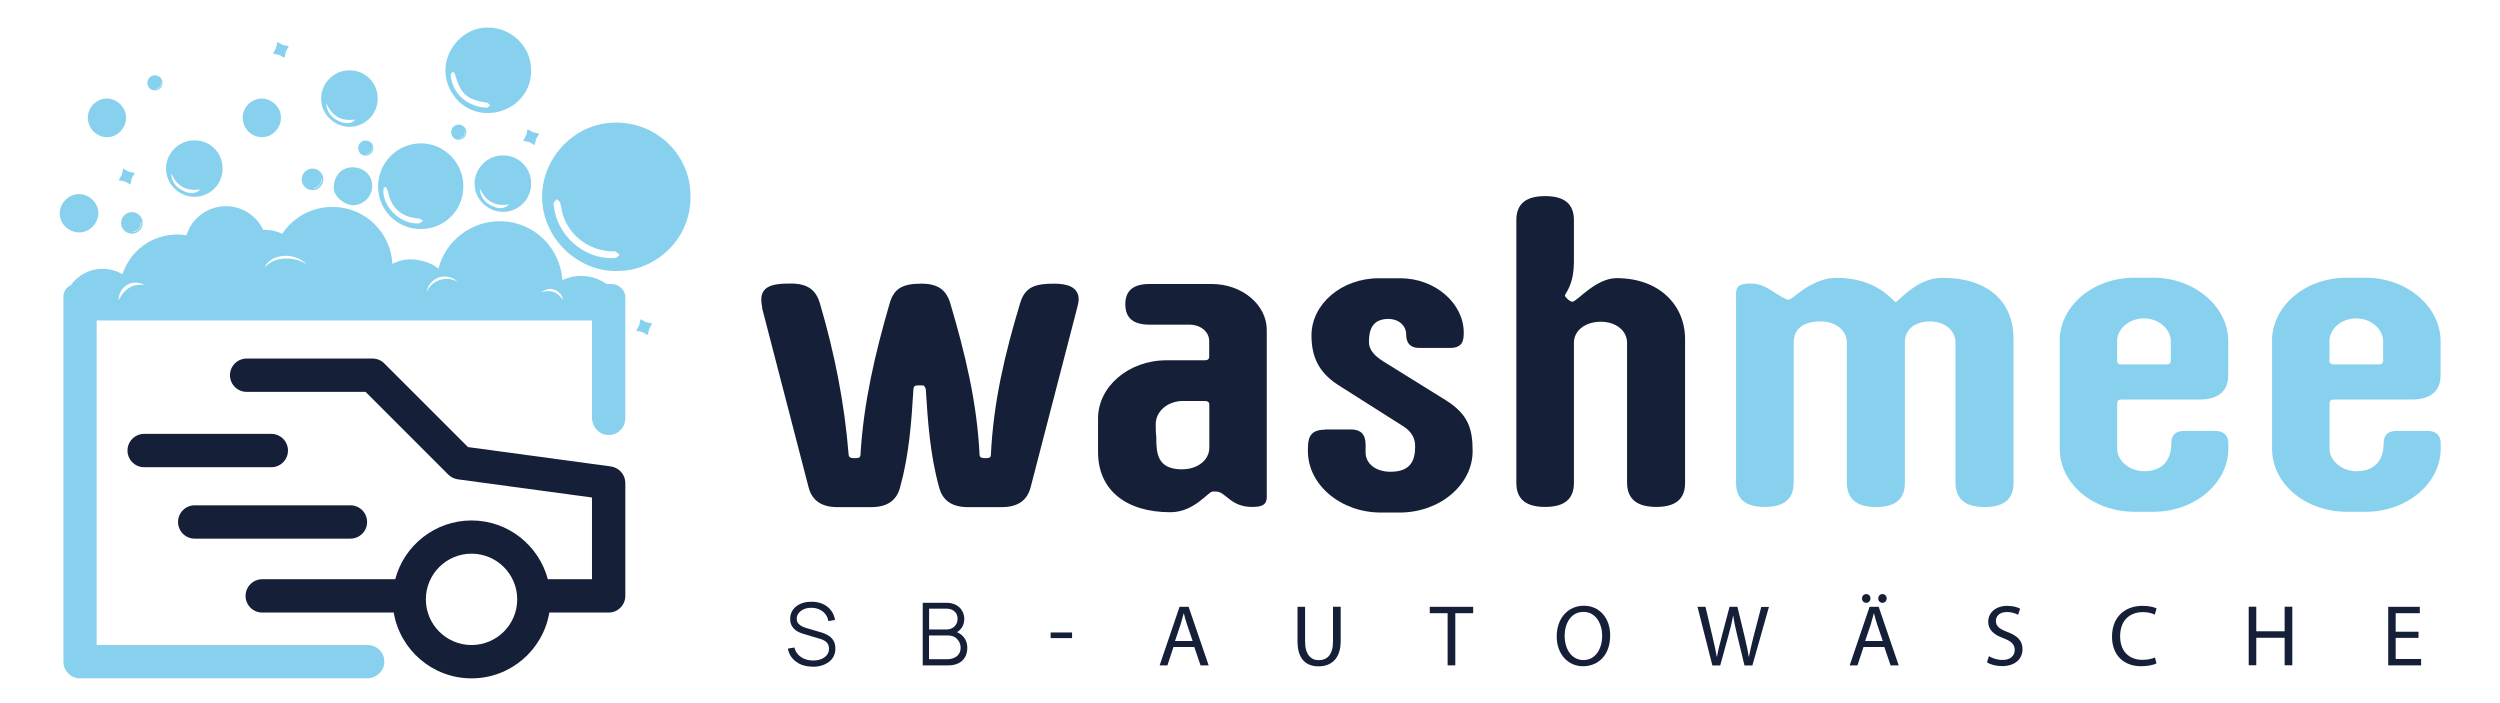
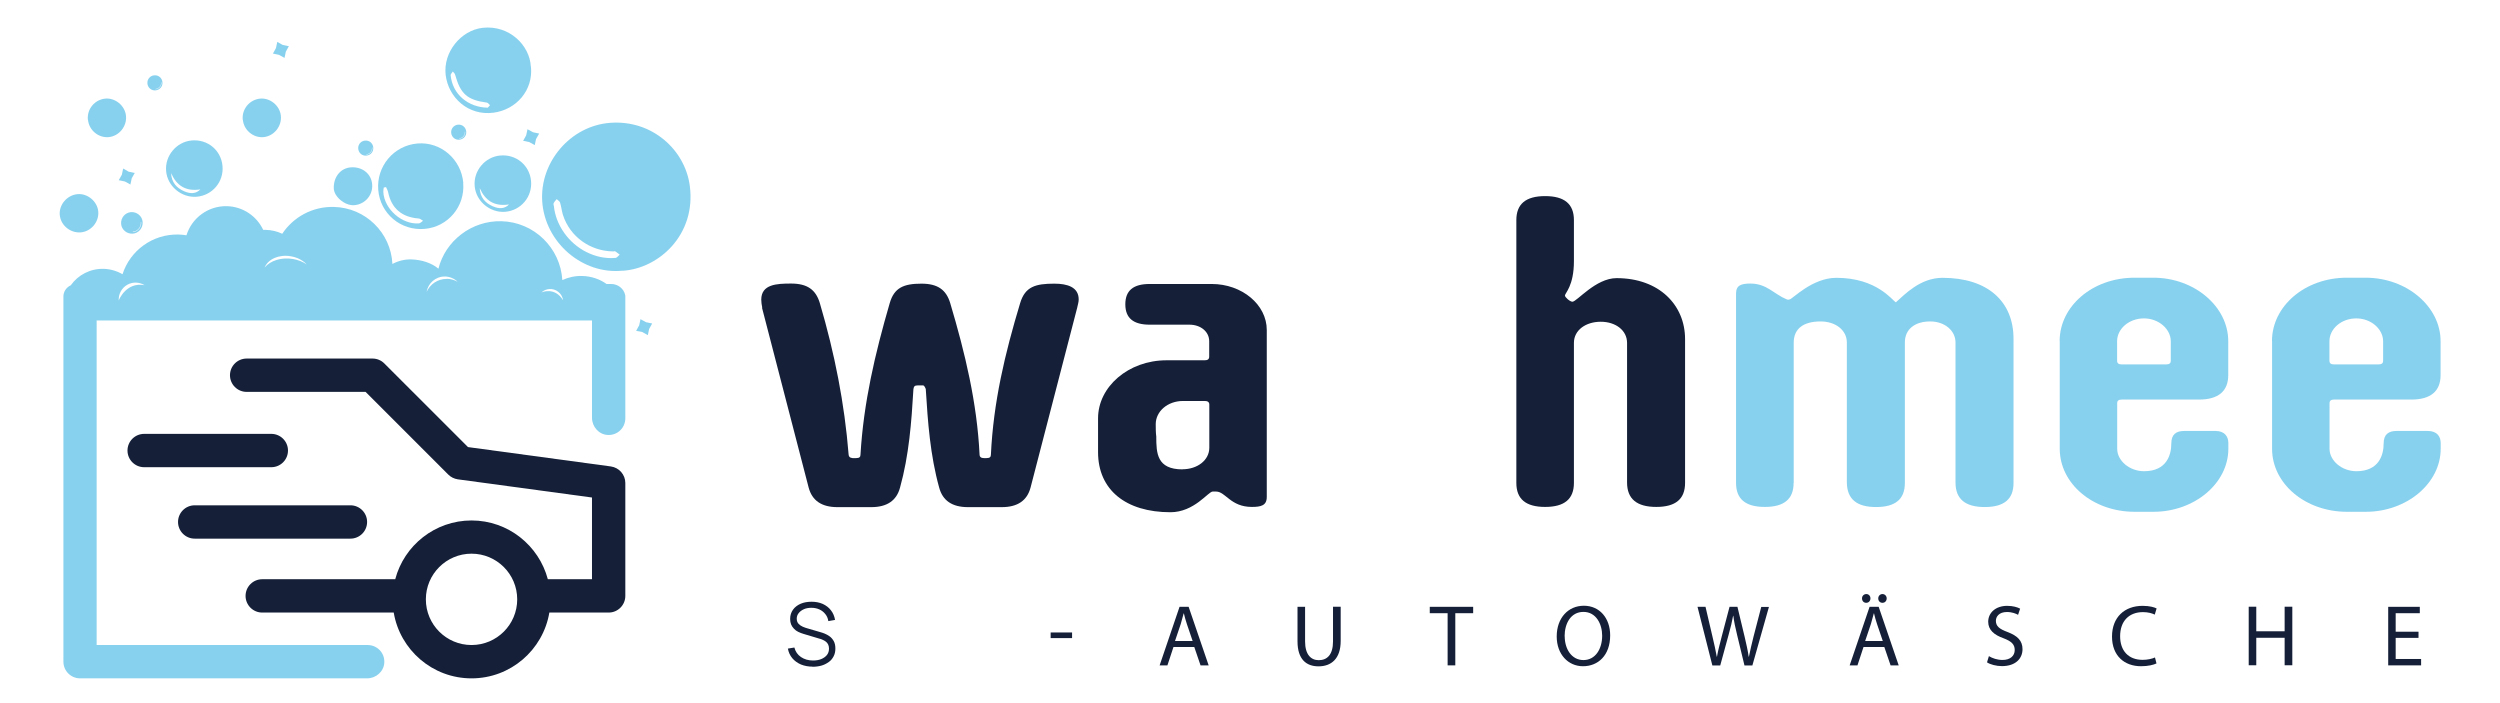
<svg xmlns="http://www.w3.org/2000/svg" id="Ebene_1" version="1.1" viewBox="0 0 231 65" width="231" height="65">
  <defs>
    <style>
      .st0 {
        fill: #152038;
      }

      .st1 {
        fill: #88d1ee;
      }
    </style>
  </defs>
  <path class="st0" d="M25.07,43.17h-11.75c-.85,0-1.54-.69-1.54-1.54s.69-1.54,1.54-1.54h11.75c.85,0,1.54.69,1.54,1.54s-.69,1.54-1.54,1.54Z" />
  <path class="st0" d="M32.38,49.77h-14.39c-.85,0-1.54-.69-1.54-1.54s.69-1.54,1.54-1.54h14.39c.85,0,1.54.69,1.54,1.54s-.69,1.54-1.54,1.54Z" />
  <path class="st0" d="M56.45,43.1l-13.21-1.79-7.73-7.73c-.29-.29-.68-.45-1.09-.45h-11.63c-.85,0-1.54.69-1.54,1.54s.69,1.54,1.54,1.54h10.99l7.64,7.64c.24.24.55.39.88.44l12.4,1.68v7.55h-4.08c-.83-3.12-3.67-5.43-7.05-5.43s-6.23,2.31-7.05,5.43h-12.29c-.85,0-1.54.69-1.54,1.54s.69,1.54,1.54,1.54h12.15c.58,3.45,3.58,6.08,7.19,6.08s6.61-2.63,7.19-6.08h5.48c.85,0,1.54-.69,1.54-1.54v-10.43c0-.77-.57-1.42-1.33-1.53ZM43.57,59.6c-2.33,0-4.22-1.89-4.22-4.22s1.89-4.22,4.22-4.22,4.22,1.89,4.22,4.22-1.89,4.22-4.22,4.22Z" />
  <polygon class="st1" points="59.69 29.77 59.18 29.49 59.06 30.06 58.78 30.57 59.35 30.68 59.86 30.97 59.98 30.4 60.26 29.89 59.69 29.77" />
  <polygon class="st1" points="49.25 12.22 48.74 11.94 48.62 12.5 48.34 13.01 48.91 13.13 49.41 13.41 49.53 12.85 49.82 12.34 49.25 12.22" />
  <polygon class="st1" points="26.12 4.15 25.62 3.87 25.5 4.44 25.22 4.95 25.78 5.07 26.29 5.35 26.41 4.78 26.69 4.27 26.12 4.15" />
  <polygon class="st1" points="11.88 15.86 11.38 15.57 11.26 16.14 10.97 16.65 11.54 16.77 12.05 17.05 12.17 16.48 12.45 15.98 11.88 15.86" />
  <path class="st1" d="M12.27,21.45v-.04c.45-.04.78-.44.74-.89h.04c.04.47-.31.89-.78.93ZM12.1,19.6c-.55.05-.95.53-.91,1.08s.53.95,1.08.91.95-.53.91-1.08-.53-.95-1.08-.91Z" />
-   <path class="st1" d="M28.96,17.43v-.04c.45-.04.78-.44.74-.89h.04c.04.47-.31.89-.78.93ZM28.79,15.58c-.55.05-.95.53-.91,1.08s.53.95,1.08.91.95-.53.91-1.08-.53-.95-1.08-.91Z" />
  <path class="st1" d="M14.37,8.25v-.03c.31-.03.55-.31.52-.62h.03c.03.33-.22.62-.55.65ZM14.25,6.96c-.38.03-.67.37-.63.76s.37.67.76.63.67-.37.63-.76-.37-.67-.76-.63Z" />
  <path class="st1" d="M33.85,14.29v-.03c.31-.03.55-.31.52-.62h.03c.03.33-.22.62-.55.65ZM33.73,12.99c-.38.03-.67.37-.63.76s.37.67.76.63.67-.37.63-.76-.37-.67-.76-.63Z" />
  <path class="st1" d="M42.43,12.82v-.03c.31-.03.55-.31.52-.62h.03c.03.33-.22.62-.55.65ZM42.32,11.52c-.38.03-.67.37-.63.76s.37.67.76.63.67-.37.63-.76-.37-.67-.76-.63Z" />
  <path class="st1" d="M57.52,25.01c-3.7.38-7.18-2.61-7.42-6.42-.23-3.59,2.59-6.96,6.27-7.24,3.87-.3,6.94,2.49,7.37,5.84.59,4.53-2.89,7.63-6.22,7.83ZM51.18,19.04c.17,1.75,1.36,3.43,3.01,4.25.84.42,1.74.62,2.68.54.14-.01.26-.2.39-.3-.13-.1-.26-.21-.4-.3-.05-.03-.15,0-.22,0-2.12-.03-3.98-1.37-4.62-3.36-.12-.37-.15-.78-.27-1.15-.04-.13-.2-.21-.31-.32-.1.12-.21.23-.28.37-.04.07,0,.18.02.28Z" />
  <path class="st1" d="M49.06,6.16c.22,2.2-1.37,3.97-3.44,4.25-2.37.32-4.19-1.41-4.44-3.48-.25-2.09,1.39-4.13,3.42-4.36,2.46-.27,4.35,1.61,4.45,3.59ZM45.07,9.95s.13-.13.21-.23c-.1-.08-.19-.23-.3-.24-1.8-.24-2.44-.8-2.93-2.59-.03-.11-.14-.19-.21-.28-.07.11-.21.24-.2.34.17,1.76,1.61,2.97,3.43,3Z" />
  <path class="st1" d="M42.8,16.91c.18,2.17-1.41,4.06-3.57,4.24-2.2.19-4.1-1.41-4.28-3.6-.18-2.18,1.43-4.1,3.61-4.29,2.16-.19,4.06,1.45,4.25,3.65ZM35.65,17.29c-.06.01-.13.03-.19.04-.02.14-.05.28-.04.42.09,1.57,1.72,3.01,3.29,2.89.13-.01.25-.16.38-.24-.13-.07-.26-.2-.4-.21-1.57-.12-2.52-.94-2.83-2.44-.03-.16-.13-.31-.19-.46Z" />
  <path class="st1" d="M9.08,19.54c.08.96-.65,1.84-1.6,1.93-.98.09-1.89-.66-1.96-1.63-.07-.94.68-1.81,1.64-1.9.93-.09,1.84.67,1.92,1.61Z" />
  <path class="st1" d="M8.12,11.07c-.1-.99.63-1.87,1.62-1.96.91-.08,1.8.65,1.9,1.57.11.98-.62,1.89-1.59,1.99-.95.09-1.83-.64-1.92-1.6Z" />
  <path class="st1" d="M22.43,11.07c-.1-.99.63-1.87,1.62-1.96.91-.08,1.8.65,1.9,1.57.11.98-.62,1.89-1.59,1.99-.95.09-1.83-.64-1.92-1.6Z" />
  <path class="st1" d="M32.45,15.46c1.05-.06,1.88.62,1.94,1.6.07.99-.69,1.84-1.68,1.9-.85.05-1.84-.78-1.87-1.55-.03-1.08.64-1.89,1.61-1.95Z" />
-   <path class="st1" d="M34.89,8.87c.13,1.46-.94,2.72-2.39,2.84-1.4.11-2.7-.97-2.82-2.37-.13-1.41.95-2.7,2.35-2.83,1.48-.14,2.73.9,2.86,2.36ZM30.15,9.55c.04.83.49,1.35,1.2,1.66.61.27,1.12.23,1.5-.17-1.35.21-2.19-.35-2.7-1.5Z" />
  <path class="st1" d="M20.56,15.34c.13,1.46-.94,2.72-2.39,2.84-1.4.11-2.7-.97-2.82-2.37-.13-1.41.95-2.7,2.35-2.83,1.48-.14,2.73.9,2.86,2.36ZM15.81,16.01c.04.83.49,1.35,1.2,1.66.61.27,1.12.23,1.5-.17-1.35.21-2.19-.35-2.7-1.5Z" />
  <path class="st1" d="M49.07,16.73c.13,1.46-.94,2.72-2.39,2.84-1.4.11-2.7-.97-2.82-2.37-.13-1.41.95-2.7,2.35-2.83,1.48-.14,2.73.9,2.86,2.36ZM44.33,17.4c.04.83.49,1.35,1.2,1.66.61.27,1.12.23,1.5-.17-1.35.21-2.19-.35-2.7-1.5Z" />
  <path class="st1" d="M57.77,27.27c-.13-.61-.68-1.03-1.3-1.03h-.42c-.64-.45-1.41-.72-2.25-.74-.66-.02-1.28.12-1.84.38-.18-2.97-2.6-5.36-5.63-5.44-2.76-.07-5.18,1.82-5.82,4.39-.61-.54-1.61-.84-2.49-.86-.64-.02-1.24.14-1.76.42-.14-2.88-2.48-5.2-5.41-5.27-1.98-.05-3.75.94-4.77,2.48-.46-.22-.98-.35-1.53-.36-.08,0-.15,0-.23,0-.59-1.26-1.86-2.15-3.35-2.19-1.75-.04-3.25,1.1-3.74,2.69-.24-.04-.48-.06-.73-.07-2.41-.06-4.48,1.49-5.18,3.67-.51-.3-1.11-.48-1.74-.5-1.25-.03-2.37.57-3.04,1.52-.39.18-.67.56-.68,1.01,0,0,0,0,0,.01v33.76c0,.85.69,1.54,1.54,1.54h26.52c.82,0,1.54-.62,1.59-1.44.06-.9-.65-1.64-1.54-1.64H8.93v-29.99h45.77v8.99c0,.82.62,1.54,1.44,1.59.9.06,1.64-.65,1.64-1.54v-11.28s0-.07-.01-.11ZM10.97,27.75c0-.13,0-.26.03-.39h0s0,0,0,0c.12-.58.57-1.07,1.18-1.21.42-.09.83-.01,1.17.2-1.72-.32-2.38,1.41-2.38,1.41ZM27.07,23.93c-1.07-.18-2.08.15-2.61.78.31-.77,1.32-1.22,2.41-1.03.61.1,1.12.38,1.47.75-.36-.24-.79-.42-1.28-.5ZM41.27,25.77c-.83,0-1.53.49-1.85,1.2.13-.8.83-1.42,1.67-1.42.47,0,.89.19,1.2.49-.3-.17-.65-.28-1.02-.28ZM50.03,27.02c.42-.39,1.08-.43,1.55-.06.26.2.41.49.45.79-.77-1.29-2-.73-2-.73Z" />
  <path class="st0" d="M70.43,28.42c-.05-.23-.09-.5-.09-.73,0-1.42,1.42-1.49,2.75-1.49,1.51,0,2.29.57,2.66,1.8,1.38,4.67,2.29,9.34,2.66,13.98,0,.15.09.31.23.31.05.04.14.04.18.04h.28c.32,0,.41-.11.41-.34.28-4.75,1.33-9.27,2.7-13.98.41-1.42,1.28-1.8,2.93-1.8,1.51,0,2.29.57,2.66,1.8,1.38,4.63,2.48,9.23,2.71,13.98,0,.23.14.34.41.34h.23c.32,0,.41-.11.41-.34.23-4.82,1.28-9.27,2.7-13.98.46-1.53,1.42-1.8,3.16-1.8,1.19,0,2.25.31,2.25,1.46,0,.27-.09.5-.14.77l-4.31,16.62c-.32,1.19-1.19,1.8-2.66,1.8h-3.12c-1.47,0-2.34-.61-2.66-1.8-.83-2.99-1.05-6.05-1.24-9.11-.05-.15-.14-.31-.23-.34h-.5c-.32,0-.37.11-.41.34-.18,3.06-.41,6.13-1.24,9.11-.32,1.19-1.19,1.8-2.66,1.8h-3.12c-1.47,0-2.34-.61-2.66-1.8l-4.31-16.62Z" />
  <path class="st0" d="M101.46,38.65c0-2.91,2.8-5.36,6.33-5.36h3.53c.28,0,.41-.11.41-.34v-1.42c0-.88-.78-1.53-1.83-1.53h-3.67c-1.51,0-2.25-.61-2.25-1.88s.73-1.88,2.25-1.88h5.73c2.8,0,5.09,1.91,5.09,4.25v15.43c0,.8-.55.92-1.38.92-1.97,0-2.43-1.42-3.3-1.42h-.32c-.41,0-1.7,1.91-3.9,1.91-4.13,0-6.69-2.07-6.69-5.55v-3.14ZM109.26,43.36c1.38,0,2.48-.84,2.48-1.99v-3.98c0-.23-.14-.34-.41-.34h-2.02c-1.42,0-2.52.96-2.52,2.14,0,.38,0,.77.05,1.15,0,1.53.05,3.03,2.43,3.03Z" />
-   <path class="st0" d="M122.46,39.68h2.34c1.56,0,1.38,1.23,1.38,2.11,0,1.11,1.01,1.8,2.29,1.8,1.88,0,2.29-1.03,2.29-2.37,0-.8-.41-1.38-1.05-1.8l-6.1-3.87c-1.83-1.19-2.43-2.68-2.43-4.56,0-2.87,2.75-5.28,6.23-5.28h1.97c3.25,0,5.87,2.34,5.87,5.02,0,.73-.09,1.42-1.28,1.42h-2.8c-1.01,0-1.24-.61-1.24-1.26,0-.8-.69-1.42-1.65-1.42-1.51,0-1.79,1.07-1.79,2.11,0,.84.64,1.38,1.37,1.84l5.73,3.56c2.06,1.3,2.48,2.6,2.48,4.71,0,3.1-3.03,5.67-6.74,5.67h-1.74c-3.71,0-6.74-2.57-6.74-5.67,0-1,0-1.99,1.6-1.99Z" />
  <path class="st0" d="M140.11,20.34c0-1.49.87-2.22,2.66-2.22s2.66.73,2.66,2.22v3.79c0,2.3-.83,2.95-.83,3.18,0,.15.46.57.69.57.41,0,2.15-2.18,4.08-2.18,3.94,0,6.33,2.49,6.33,5.63v13.29c0,1.49-.87,2.22-2.66,2.22s-2.7-.73-2.7-2.26v-12.9c0-1.15-1.05-1.95-2.43-1.95s-2.48.77-2.48,1.95v12.94c0,1.49-.87,2.22-2.66,2.22s-2.66-.73-2.66-2.22v-24.28Z" />
  <path class="st1" d="M165.73,44.62c0,1.49-.87,2.22-2.66,2.22s-2.66-.73-2.66-2.22v-17.5c0-.77.5-.92,1.33-.92,1.51,0,2.15.96,3.35,1.46.09.04.18.04.28,0,.23,0,2.06-1.99,4.31-1.99,3.76,0,5.18,2.11,5.5,2.26.83-.73,2.25-2.26,4.31-2.26,4.17,0,6.56,2.18,6.56,5.63v13.33c0,1.49-.87,2.22-2.66,2.22s-2.7-.73-2.7-2.26v-12.94c0-1.11-1.01-1.95-2.34-1.95s-2.34.65-2.34,1.95v12.98c0,1.49-.87,2.22-2.66,2.22s-2.66-.73-2.7-2.22v-12.98c0-1.15-1.05-1.95-2.43-1.95-1.6,0-2.48.69-2.48,1.95v12.98Z" />
  <path class="st1" d="M190.31,31.52c0-3.22,3.03-5.86,6.92-5.86h1.74c3.81,0,6.92,2.68,6.92,5.86v3.14c0,1.49-.92,2.26-2.7,2.26h-7.15c-.28,0-.41.11-.41.34v4.21c0,1.11,1.15,2.07,2.48,2.07,2.11,0,2.52-1.53,2.52-2.57,0-.84.46-1.15,1.19-1.15h2.89c.87,0,1.19.54,1.19,1.11v.54c0,3.18-3.12,5.82-6.92,5.82h-1.74c-3.85,0-6.92-2.6-6.92-5.82v-9.96ZM196.04,33.67h4.13c.28,0,.41-.11.41-.34v-1.8c0-1.11-1.1-2.11-2.48-2.11s-2.48.96-2.48,2.11v1.8c0,.23.14.34.41.34Z" />
  <path class="st1" d="M209.93,31.52c0-3.22,3.03-5.86,6.92-5.86h1.74c3.81,0,6.92,2.68,6.92,5.86v3.14c0,1.49-.92,2.26-2.7,2.26h-7.15c-.28,0-.41.11-.41.34v4.21c0,1.11,1.15,2.07,2.48,2.07,2.11,0,2.52-1.53,2.52-2.57,0-.84.46-1.15,1.19-1.15h2.89c.87,0,1.19.54,1.19,1.11v.54c0,3.18-3.12,5.82-6.92,5.82h-1.74c-3.85,0-6.92-2.6-6.92-5.82v-9.96ZM215.66,33.67h4.13c.28,0,.41-.11.41-.34v-1.8c0-1.11-1.1-2.11-2.48-2.11s-2.48.96-2.48,2.11v1.8c0,.23.14.34.41.34Z" />
  <path class="st0" d="M75.1,61.6c-.4,0-.77-.07-1.09-.2-.32-.14-.59-.33-.8-.58-.21-.25-.35-.55-.41-.89l.6-.1c.1.38.3.67.61.88s.68.32,1.11.32c.28,0,.54-.04.76-.13.22-.09.4-.22.53-.38.13-.17.19-.36.19-.59,0-.15-.03-.28-.08-.38-.05-.11-.12-.19-.21-.26-.09-.07-.19-.13-.29-.17-.1-.05-.21-.09-.31-.11l-1.47-.44c-.18-.05-.34-.12-.49-.19s-.28-.17-.39-.29-.2-.24-.26-.39c-.06-.15-.09-.32-.09-.51,0-.33.09-.61.26-.85.17-.24.41-.42.7-.55.3-.13.64-.19,1.02-.19.39,0,.73.07,1.03.2.3.14.56.33.75.58.2.25.33.55.39.9l-.62.11c-.04-.25-.13-.47-.28-.65-.14-.18-.33-.33-.55-.43-.22-.1-.47-.15-.74-.15-.26,0-.49.04-.69.13-.2.09-.36.21-.48.36-.12.15-.18.32-.18.51s.05.35.16.47.24.21.4.28c.16.07.31.12.46.16l1.13.33c.12.03.26.08.42.14.16.06.31.15.47.26.15.11.28.26.38.44.1.18.15.41.15.68s-.05.51-.16.72c-.11.21-.25.39-.45.53s-.42.26-.67.33-.53.11-.84.11Z" />
-   <path class="st0" d="M85.26,61.48v-5.78h2.23c.32,0,.61.07.85.2.24.13.43.31.56.54.13.23.2.48.2.75,0,.31-.08.59-.25.83-.17.24-.39.41-.67.5v-.2c.37.11.66.29.88.56.21.27.32.59.32.97,0,.33-.07.62-.21.87-.14.24-.34.43-.6.56-.26.13-.56.2-.9.2h-2.42ZM85.85,58.16h1.63c.19,0,.35-.04.51-.13.15-.08.27-.2.36-.35.09-.15.13-.32.13-.51,0-.27-.09-.5-.28-.67-.19-.17-.43-.26-.72-.26h-1.63v1.91ZM85.85,60.91h1.68c.24,0,.45-.04.63-.13.19-.08.34-.2.44-.36.11-.16.16-.34.16-.56s-.05-.41-.15-.58c-.1-.17-.23-.31-.4-.41-.17-.1-.36-.15-.58-.15h-1.79v2.19Z" />
  <path class="st0" d="M99.06,58.44v.52h-1.98v-.52h1.98Z" />
  <path class="st0" d="M108.43,59.78l-.56,1.7h-.72l1.84-5.41h.84l1.85,5.41h-.75l-.58-1.7h-1.92ZM110.2,59.23l-.53-1.56c-.12-.35-.2-.67-.28-.99h-.02c-.08.32-.17.65-.27.98l-.53,1.57h1.63Z" />
  <path class="st0" d="M120.59,56.06v3.21c0,1.21.54,1.73,1.26,1.73.8,0,1.32-.53,1.32-1.73v-3.21h.71v3.16c0,1.66-.88,2.35-2.05,2.35-1.11,0-1.94-.63-1.94-2.31v-3.19h.71Z" />
  <path class="st0" d="M133.76,56.66h-1.65v-.59h4.01v.59h-1.65v4.82h-.71v-4.82Z" />
  <path class="st0" d="M148.78,58.71c0,1.86-1.13,2.85-2.51,2.85s-2.43-1.11-2.43-2.75c0-1.72,1.07-2.84,2.51-2.84s2.43,1.13,2.43,2.74ZM144.58,58.8c0,1.16.63,2.19,1.73,2.19s1.73-1.02,1.73-2.25c0-1.08-.56-2.2-1.73-2.2s-1.74,1.07-1.74,2.26Z" />
  <path class="st0" d="M158.22,61.48l-1.37-5.41h.74l.64,2.74c.16.67.31,1.35.4,1.87h.02c.09-.54.26-1.18.44-1.88l.72-2.73h.73l.66,2.75c.15.64.3,1.29.38,1.86h.02c.11-.59.27-1.2.43-1.87l.71-2.73h.71l-1.53,5.41h-.73l-.68-2.82c-.17-.69-.28-1.22-.35-1.77h-.02c-.1.54-.22,1.07-.42,1.77l-.77,2.82h-.73Z" />
  <path class="st0" d="M172.19,59.78l-.56,1.7h-.72l1.84-5.41h.84l1.85,5.41h-.75l-.58-1.7h-1.92ZM172.05,55.29c0-.22.17-.4.4-.4.22,0,.38.18.38.4s-.15.41-.39.41-.39-.18-.39-.41ZM173.97,59.23l-.53-1.56c-.12-.35-.2-.67-.28-.99h-.02c-.08.32-.17.65-.27.98l-.53,1.57h1.63ZM173.55,55.29c0-.22.17-.4.39-.4s.39.18.39.4-.15.41-.39.41-.39-.18-.39-.41Z" />
  <path class="st0" d="M183.78,60.63c.31.19.77.35,1.25.35.72,0,1.13-.38,1.13-.92,0-.51-.29-.8-1.02-1.08-.88-.31-1.43-.77-1.43-1.53,0-.84.7-1.47,1.75-1.47.55,0,.96.13,1.2.26l-.19.57c-.18-.1-.54-.26-1.03-.26-.74,0-1.02.44-1.02.81,0,.51.33.76,1.08,1.04.92.35,1.38.8,1.38,1.59,0,.84-.62,1.56-1.9,1.56-.52,0-1.09-.15-1.38-.35l.18-.59Z" />
  <path class="st0" d="M199.26,61.3c-.26.13-.77.26-1.43.26-1.53,0-2.68-.96-2.68-2.74s1.15-2.84,2.83-2.84c.67,0,1.1.14,1.29.24l-.17.57c-.26-.13-.64-.23-1.09-.23-1.27,0-2.11.81-2.11,2.23,0,1.33.76,2.18,2.08,2.18.43,0,.86-.09,1.14-.22l.14.55Z" />
  <path class="st0" d="M208.48,56.06v2.27h2.62v-2.27h.71v5.41h-.71v-2.54h-2.62v2.54h-.7v-5.41h.7Z" />
  <path class="st0" d="M223.47,58.94h-2.11v1.95h2.35v.59h-3.04v-5.41h2.92v.59h-2.23v1.71h2.11v.58Z" />
</svg>